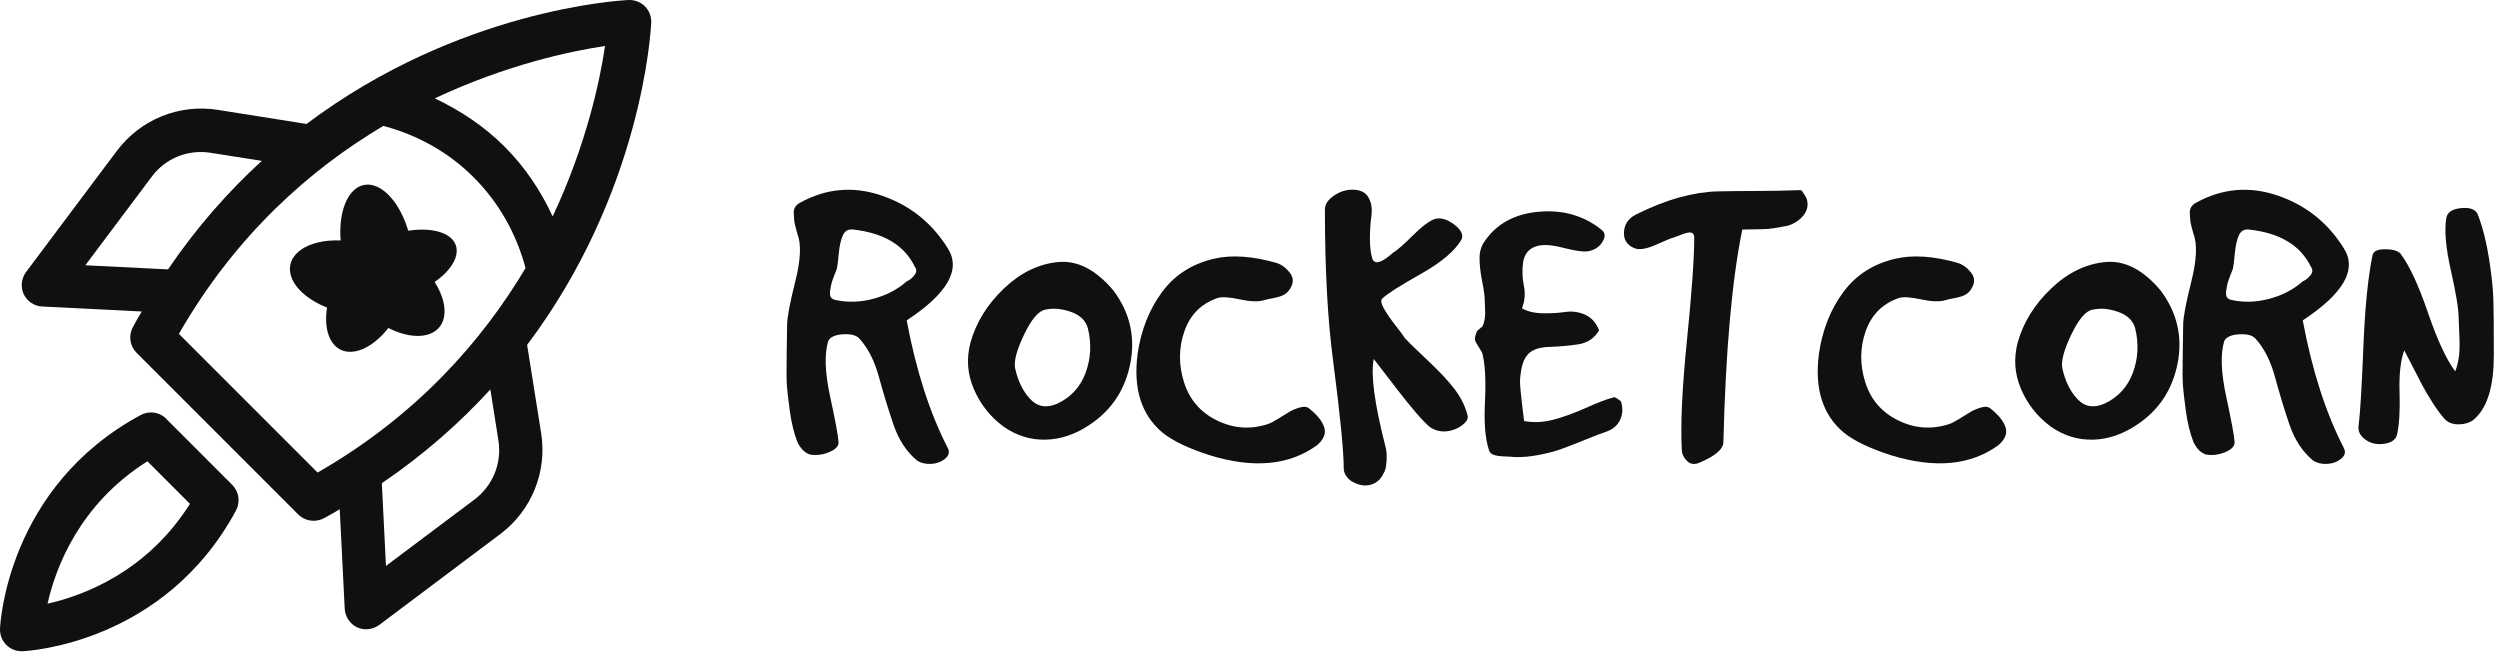
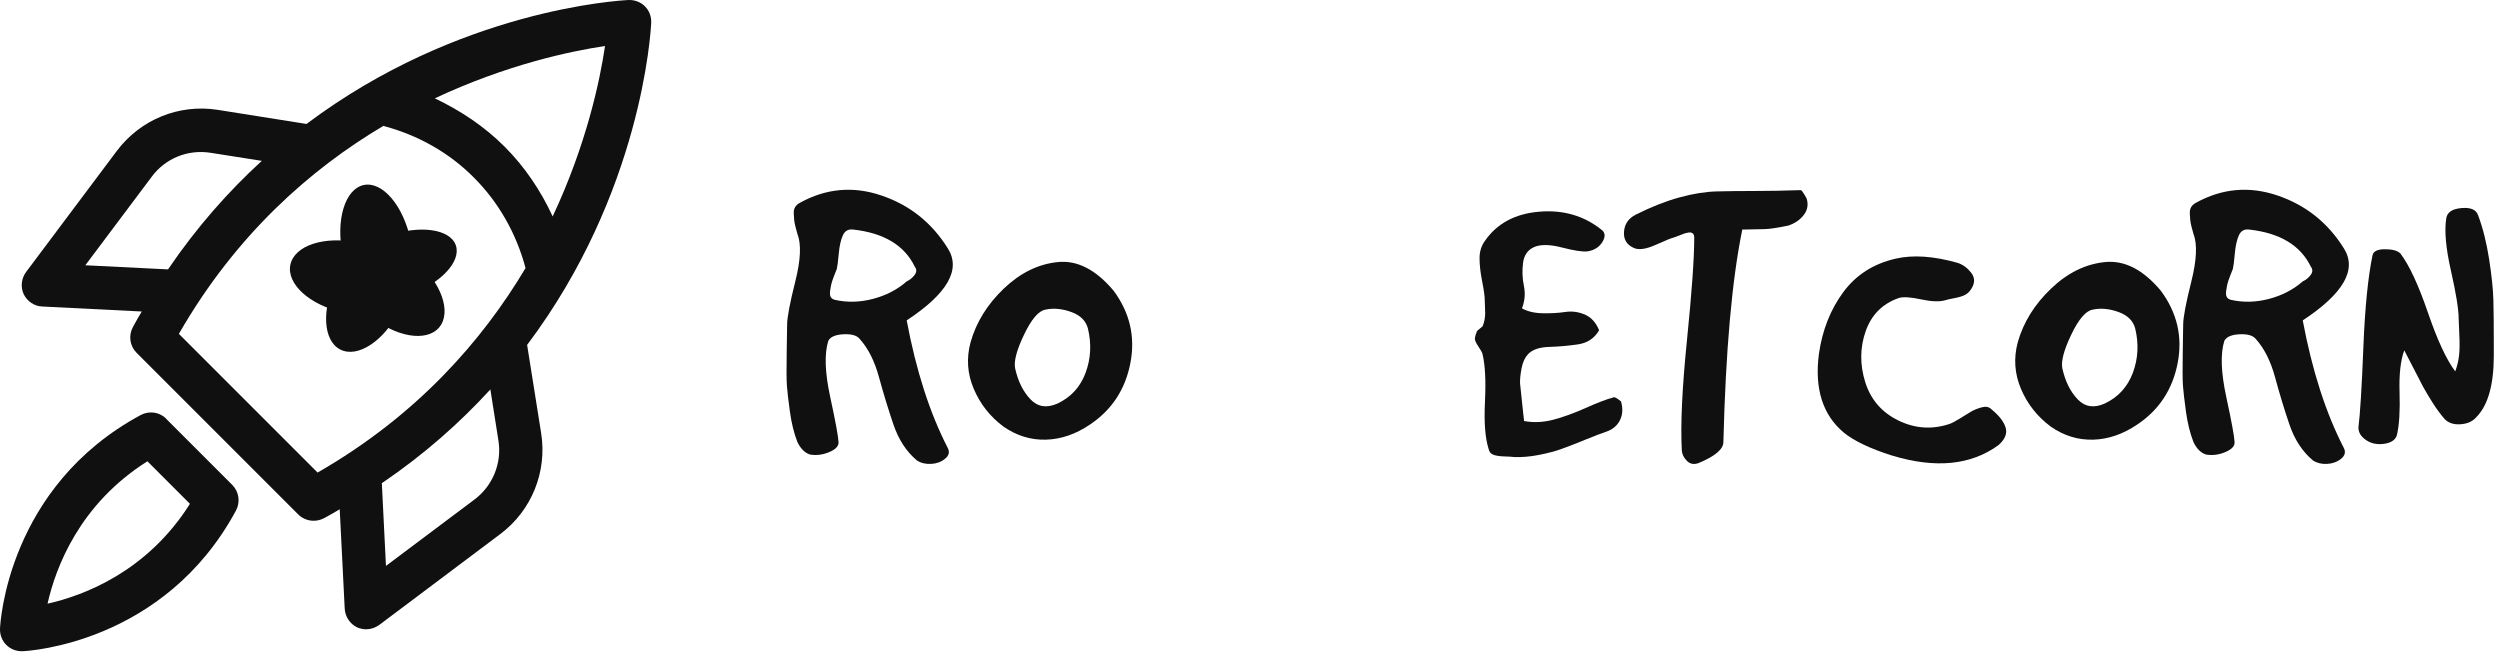
<svg xmlns="http://www.w3.org/2000/svg" width="216" height="57" viewBox="0 0 216 57" fill="none">
  <path d="M14.367 36.179C13.786 35.597 12.886 35.466 12.154 35.86C0.676 42.049 0.02 53.808 0.001 54.315C-0.017 54.84 0.17 55.346 0.545 55.721C0.902 56.077 1.37 56.265 1.877 56.265H1.952C2.439 56.246 14.198 55.59 20.388 44.112C20.782 43.38 20.65 42.48 20.069 41.899L14.349 36.179L14.367 36.179ZM4.108 52.158C4.802 49.063 6.847 43.568 12.736 39.855L16.411 43.531C12.698 49.419 7.203 51.464 4.108 52.158Z" fill="#111010" />
  <path d="M45.556 29.784C55.44 16.637 56.227 2.777 56.265 1.952C56.284 1.427 56.096 0.92 55.721 0.545C55.346 0.17 54.821 -0.017 54.315 0.001C53.508 0.039 39.63 0.826 26.483 10.71L18.812 9.491C15.474 8.966 12.154 10.316 10.11 13.017L2.252 23.501C1.839 24.064 1.764 24.795 2.046 25.414C2.346 26.033 2.965 26.464 3.659 26.483L12.248 26.914C11.985 27.364 11.723 27.796 11.479 28.265C11.085 28.996 11.216 29.896 11.798 30.478L25.77 44.45C26.126 44.806 26.614 44.994 27.101 44.994C27.401 44.994 27.72 44.919 28.002 44.769C28.471 44.525 28.902 44.262 29.352 44L29.783 52.589C29.821 53.283 30.233 53.902 30.852 54.202C31.115 54.314 31.377 54.371 31.64 54.371C32.034 54.371 32.428 54.239 32.765 53.996L43.231 46.137C45.931 44.112 47.282 40.773 46.757 37.435L45.538 29.765L45.556 29.784ZM52.271 3.996C51.839 6.922 50.676 12.473 47.751 18.7C46.719 16.468 45.35 14.423 43.587 12.661C41.843 10.917 39.78 9.548 37.567 8.497C43.794 5.572 49.345 4.409 52.271 3.977L52.271 3.996ZM7.372 22.919L13.111 15.267C14.293 13.673 16.243 12.885 18.213 13.204L22.62 13.898C19.769 16.505 17.012 19.599 14.518 23.275L7.372 22.919ZM27.421 40.811L15.455 28.845C20.388 20.256 26.858 14.591 33.122 10.878C36.086 11.665 38.786 13.166 40.943 15.341C43.1 17.498 44.619 20.199 45.407 23.162C41.674 29.426 36.029 35.896 27.439 40.829L27.421 40.811ZM40.999 43.155L33.347 48.894L32.991 41.748C36.667 39.254 39.761 36.497 42.368 33.647L43.062 38.054C43.381 40.004 42.575 41.973 40.999 43.155Z" fill="#111010" />
  <path d="M68.008 28.051C68.008 27.431 68.242 26.191 68.71 24.33C69.182 22.466 69.244 21.09 68.895 20.203C68.87 20.129 68.821 19.948 68.747 19.661C68.673 19.378 68.63 19.162 68.618 19.014C68.605 18.866 68.593 18.681 68.581 18.46C68.568 18.238 68.605 18.053 68.692 17.905C68.778 17.757 68.909 17.634 69.086 17.536C71.353 16.275 73.708 16.059 76.151 16.889C78.595 17.714 80.508 19.238 81.892 21.46C83.05 23.287 81.866 25.361 78.338 27.681C79.151 32.022 80.336 35.7 81.892 38.714C82.065 39.059 81.985 39.367 81.652 39.638C81.32 39.909 80.919 40.057 80.451 40.081C79.979 40.106 79.57 40.007 79.225 39.786C78.314 39.022 77.636 37.985 77.192 36.675C76.749 35.369 76.334 34.012 75.948 32.603C75.566 31.194 75.006 30.084 74.266 29.27C74.02 28.975 73.552 28.845 72.862 28.882C72.168 28.919 71.735 29.11 71.562 29.455C71.217 30.568 71.273 32.178 71.728 34.285C72.184 36.395 72.424 37.697 72.449 38.19C72.474 38.539 72.203 38.831 71.636 39.065C71.069 39.299 70.515 39.367 69.973 39.268C69.529 39.12 69.17 38.761 68.895 38.19C68.599 37.426 68.384 36.552 68.248 35.566C68.112 34.576 68.026 33.835 67.989 33.342C67.952 32.849 67.946 31.88 67.971 30.435C67.996 28.993 68.008 28.199 68.008 28.051ZM72.301 23.234C72.277 23.283 72.203 23.47 72.08 23.794C71.956 24.114 71.876 24.349 71.839 24.497C71.802 24.644 71.765 24.841 71.728 25.088C71.692 25.334 71.704 25.519 71.765 25.642C71.827 25.765 71.944 25.852 72.117 25.901C73.18 26.147 74.279 26.123 75.412 25.827C76.55 25.531 77.525 25.026 78.338 24.312C78.609 24.189 78.837 24.004 79.022 23.757C79.207 23.507 79.213 23.271 79.04 23.049C78.153 21.201 76.377 20.129 73.712 19.833C73.293 19.78 72.997 19.946 72.825 20.332C72.648 20.714 72.529 21.244 72.468 21.922C72.406 22.599 72.351 23.037 72.301 23.234Z" fill="#111010" />
  <path d="M83.858 29.566C84.35 27.837 85.305 26.295 86.722 24.94C88.143 23.581 89.699 22.815 91.391 22.643C93.079 22.47 94.689 23.298 96.221 25.125C97.625 27.026 98.106 29.113 97.662 31.384C97.219 33.655 96.058 35.418 94.182 36.675C92.95 37.513 91.679 37.95 90.369 37.987C89.063 38.024 87.841 37.648 86.703 36.86C85.545 35.997 84.689 34.911 84.135 33.601C83.576 32.295 83.484 30.95 83.858 29.566ZM87.707 31.827C87.954 32.936 88.391 33.823 89.02 34.488C89.648 35.158 90.432 35.283 91.373 34.864C92.531 34.318 93.338 33.435 93.794 32.215C94.249 30.991 94.317 29.714 93.997 28.384C93.824 27.718 93.344 27.242 92.555 26.955C91.767 26.671 91.026 26.603 90.332 26.751C89.74 26.85 89.124 27.566 88.484 28.901C87.843 30.236 87.584 31.211 87.707 31.827Z" fill="#111010" />
-   <path d="M98.29 30.564C98.59 28.519 99.288 26.749 100.385 25.254C101.481 23.76 102.993 22.79 104.919 22.347C106.426 22.002 108.216 22.125 110.29 22.716C110.734 22.864 111.116 23.144 111.436 23.554C111.756 23.961 111.781 24.398 111.51 24.866C111.362 25.137 111.177 25.334 110.955 25.458C110.734 25.581 110.426 25.679 110.031 25.753C109.633 25.827 109.36 25.889 109.212 25.938C108.719 26.086 108.017 26.061 107.105 25.864C106.19 25.667 105.547 25.63 105.177 25.753C103.773 26.246 102.824 27.203 102.331 28.624C101.835 30.041 101.822 31.503 102.294 33.01C102.763 34.517 103.711 35.622 105.14 36.324C106.574 37.026 108.042 37.131 109.545 36.638C109.771 36.564 110.068 36.41 110.438 36.176C110.808 35.942 111.128 35.745 111.399 35.585C111.67 35.425 111.984 35.295 112.341 35.197C112.699 35.098 112.976 35.147 113.173 35.344C113.842 35.887 114.257 36.416 114.417 36.934C114.578 37.451 114.374 37.958 113.808 38.455C111.413 40.205 108.327 40.5 104.549 39.342C102.697 38.751 101.327 38.096 100.44 37.377C98.613 35.85 97.896 33.579 98.29 30.564Z" fill="#111010" />
-   <path d="M115.175 31.125C114.707 27.618 114.473 23.273 114.473 18.09C114.473 17.671 114.713 17.29 115.193 16.945C115.674 16.6 116.185 16.415 116.727 16.39C117.446 16.366 117.941 16.575 118.212 17.018C118.483 17.462 118.575 18.004 118.489 18.645C118.403 19.285 118.36 19.953 118.36 20.647C118.36 21.337 118.434 21.916 118.581 22.384C118.803 22.877 119.382 22.704 120.318 21.866C120.717 21.62 121.292 21.121 122.043 20.369C122.795 19.614 123.417 19.137 123.91 18.94C124.407 18.768 124.969 18.91 125.598 19.365C126.226 19.825 126.454 20.265 126.281 20.684C125.715 21.669 124.542 22.663 122.764 23.665C120.986 24.663 119.875 25.371 119.431 25.79C119.284 25.938 119.327 26.221 119.561 26.64C119.795 27.063 120.134 27.558 120.577 28.125C121.025 28.692 121.298 29.061 121.396 29.234C121.643 29.505 122.284 30.129 123.318 31.106C124.357 32.08 125.148 32.924 125.69 33.638C126.232 34.357 126.602 35.11 126.799 35.899C126.873 36.17 126.713 36.453 126.318 36.749C125.924 37.045 125.474 37.217 124.969 37.266C124.46 37.316 123.984 37.193 123.54 36.897C122.949 36.404 122.01 35.324 120.725 33.657C119.444 31.993 118.766 31.113 118.692 31.014C118.421 32.369 118.754 34.874 119.69 38.529C119.789 38.849 119.826 39.268 119.801 39.786C119.776 40.303 119.69 40.673 119.542 40.895C119.296 41.412 118.932 41.739 118.452 41.874C117.972 42.014 117.471 41.946 116.949 41.671C116.752 41.597 116.561 41.443 116.376 41.209C116.191 40.975 116.099 40.734 116.099 40.488C116.099 38.981 115.791 35.86 115.175 31.125Z" fill="#111010" />
-   <path d="M128.283 25.975C128.283 25.605 128.207 25.045 128.055 24.293C127.907 23.538 127.833 22.877 127.833 22.31C127.833 21.743 127.983 21.25 128.283 20.831C129.318 19.324 130.872 18.478 132.946 18.294C135.02 18.109 136.821 18.622 138.349 19.834C138.694 20.08 138.731 20.431 138.459 20.887C138.188 21.343 137.757 21.62 137.166 21.718C136.747 21.768 136.012 21.657 134.961 21.386C133.913 21.115 133.106 21.102 132.54 21.349C131.994 21.595 131.677 22.051 131.591 22.716C131.505 23.386 131.529 24.047 131.665 24.7C131.801 25.353 131.745 26 131.499 26.64C131.971 26.911 132.571 27.053 133.297 27.065C134.024 27.078 134.671 27.041 135.238 26.954C135.809 26.868 136.371 26.942 136.926 27.176C137.48 27.415 137.893 27.866 138.164 28.532C137.77 29.221 137.166 29.628 136.353 29.751C135.536 29.874 134.702 29.948 133.852 29.973C133.002 29.998 132.392 30.207 132.022 30.601C131.747 30.901 131.56 31.31 131.462 31.827C131.363 32.344 131.32 32.776 131.332 33.121C131.345 33.466 131.4 34.047 131.499 34.864C131.597 35.677 131.659 36.182 131.683 36.379C132.501 36.527 133.334 36.49 134.184 36.269C135.035 36.047 135.973 35.708 137 35.252C138.022 34.792 138.819 34.488 139.39 34.34C139.464 34.267 139.685 34.379 140.055 34.679C140.227 35.27 140.203 35.8 139.981 36.269C139.759 36.737 139.388 37.069 138.866 37.266C138.423 37.414 137.776 37.661 136.926 38.006C136.076 38.355 135.39 38.622 134.868 38.806C134.351 38.991 133.716 39.157 132.965 39.305C132.209 39.453 131.499 39.515 130.833 39.49C130.661 39.465 130.371 39.447 129.965 39.435C129.558 39.422 129.244 39.373 129.022 39.287C128.801 39.201 128.665 39.034 128.616 38.788C128.316 37.847 128.211 36.484 128.302 34.698C128.388 32.907 128.318 31.542 128.092 30.601C128.068 30.478 127.963 30.281 127.778 30.01C127.593 29.739 127.482 29.529 127.445 29.382C127.408 29.234 127.452 29.012 127.575 28.716C127.575 28.667 127.606 28.612 127.667 28.55C127.729 28.488 127.803 28.427 127.889 28.365C127.975 28.304 128.043 28.248 128.092 28.199C128.17 28.026 128.228 27.835 128.265 27.626C128.302 27.416 128.32 27.236 128.32 27.084C128.32 26.936 128.314 26.739 128.302 26.492C128.289 26.246 128.283 26.074 128.283 25.975Z" fill="#111010" />
+   <path d="M128.283 25.975C128.283 25.605 128.207 25.045 128.055 24.293C127.907 23.538 127.833 22.877 127.833 22.31C127.833 21.743 127.983 21.25 128.283 20.831C129.318 19.324 130.872 18.478 132.946 18.294C135.02 18.109 136.821 18.622 138.349 19.834C138.694 20.08 138.731 20.431 138.459 20.887C138.188 21.343 137.757 21.62 137.166 21.718C136.747 21.768 136.012 21.657 134.961 21.386C133.913 21.115 133.106 21.102 132.54 21.349C131.994 21.595 131.677 22.051 131.591 22.716C131.505 23.386 131.529 24.047 131.665 24.7C131.801 25.353 131.745 26 131.499 26.64C131.971 26.911 132.571 27.053 133.297 27.065C134.024 27.078 134.671 27.041 135.238 26.954C135.809 26.868 136.371 26.942 136.926 27.176C137.48 27.415 137.893 27.866 138.164 28.532C137.77 29.221 137.166 29.628 136.353 29.751C135.536 29.874 134.702 29.948 133.852 29.973C133.002 29.998 132.392 30.207 132.022 30.601C131.747 30.901 131.56 31.31 131.462 31.827C131.363 32.344 131.32 32.776 131.332 33.121C131.597 35.677 131.659 36.182 131.683 36.379C132.501 36.527 133.334 36.49 134.184 36.269C135.035 36.047 135.973 35.708 137 35.252C138.022 34.792 138.819 34.488 139.39 34.34C139.464 34.267 139.685 34.379 140.055 34.679C140.227 35.27 140.203 35.8 139.981 36.269C139.759 36.737 139.388 37.069 138.866 37.266C138.423 37.414 137.776 37.661 136.926 38.006C136.076 38.355 135.39 38.622 134.868 38.806C134.351 38.991 133.716 39.157 132.965 39.305C132.209 39.453 131.499 39.515 130.833 39.49C130.661 39.465 130.371 39.447 129.965 39.435C129.558 39.422 129.244 39.373 129.022 39.287C128.801 39.201 128.665 39.034 128.616 38.788C128.316 37.847 128.211 36.484 128.302 34.698C128.388 32.907 128.318 31.542 128.092 30.601C128.068 30.478 127.963 30.281 127.778 30.01C127.593 29.739 127.482 29.529 127.445 29.382C127.408 29.234 127.452 29.012 127.575 28.716C127.575 28.667 127.606 28.612 127.667 28.55C127.729 28.488 127.803 28.427 127.889 28.365C127.975 28.304 128.043 28.248 128.092 28.199C128.17 28.026 128.228 27.835 128.265 27.626C128.302 27.416 128.32 27.236 128.32 27.084C128.32 26.936 128.314 26.739 128.302 26.492C128.289 26.246 128.283 26.074 128.283 25.975Z" fill="#111010" />
  <path d="M146.757 40.008C146.359 40.155 146.024 40.094 145.753 39.823C145.482 39.552 145.334 39.256 145.31 38.936C145.187 36.714 145.334 33.535 145.753 29.4C146.172 25.265 146.382 22.31 146.382 20.536C146.382 20.363 146.339 20.24 146.252 20.166C146.166 20.092 146.043 20.068 145.883 20.092C145.723 20.117 145.581 20.154 145.458 20.203C145.334 20.253 145.174 20.314 144.977 20.388C144.78 20.462 144.645 20.511 144.571 20.536C144.423 20.561 143.924 20.764 143.074 21.146C142.22 21.528 141.583 21.62 141.164 21.423C140.548 21.152 140.265 20.684 140.314 20.018C140.363 19.349 140.708 18.854 141.349 18.534C142.684 17.869 143.936 17.376 145.107 17.055C146.281 16.735 147.355 16.563 148.328 16.538C149.302 16.513 150.4 16.501 151.624 16.501C152.844 16.501 154.158 16.476 155.566 16.427C155.616 16.427 155.671 16.47 155.733 16.556C155.794 16.643 155.862 16.747 155.936 16.871C156.01 16.994 156.059 17.08 156.084 17.129C156.256 17.647 156.182 18.121 155.862 18.552C155.542 18.983 155.086 19.298 154.494 19.495C153.505 19.696 152.813 19.797 152.418 19.797C152.024 19.797 151.396 19.809 150.534 19.834C149.642 24.174 149.098 30.293 148.901 38.19C148.901 38.81 148.187 39.416 146.757 40.008Z" fill="#111010" />
  <path d="M157.156 30.564C157.451 28.519 158.15 26.749 159.25 25.254C160.347 23.76 161.858 22.79 163.784 22.347C165.291 22.002 167.082 22.125 169.155 22.716C169.599 22.864 169.981 23.144 170.301 23.554C170.621 23.961 170.646 24.398 170.375 24.866C170.227 25.137 170.042 25.334 169.821 25.458C169.599 25.581 169.289 25.679 168.891 25.753C168.496 25.827 168.225 25.889 168.077 25.938C167.585 26.086 166.882 26.061 165.971 25.864C165.055 25.667 164.412 25.63 164.043 25.753C162.638 26.246 161.687 27.203 161.191 28.624C160.698 30.041 160.685 31.503 161.154 33.01C161.626 34.517 162.577 35.622 164.006 36.324C165.439 37.026 166.907 37.131 168.41 36.638C168.632 36.564 168.93 36.41 169.303 36.176C169.673 35.942 169.993 35.745 170.264 35.585C170.535 35.425 170.849 35.295 171.207 35.197C171.564 35.098 171.841 35.147 172.038 35.344C172.708 35.887 173.122 36.416 173.283 36.934C173.443 37.451 173.239 37.958 172.673 38.455C170.279 40.205 167.192 40.5 163.414 39.342C161.562 38.751 160.193 38.096 159.306 37.377C157.478 35.85 156.761 33.579 157.156 30.564Z" fill="#111010" />
  <path d="M174.336 29.566C174.829 27.837 175.786 26.295 177.207 24.94C178.623 23.581 180.178 22.815 181.87 22.643C183.562 22.47 185.171 23.298 186.699 25.125C188.108 27.026 188.59 29.113 188.147 31.384C187.703 33.655 186.543 35.418 184.666 36.675C183.43 37.513 182.159 37.95 180.853 37.987C179.543 38.024 178.322 37.648 177.188 36.86C176.026 35.997 175.168 34.911 174.613 33.601C174.059 32.295 173.966 30.95 174.336 29.566ZM178.186 31.827C178.432 32.936 178.87 33.823 179.498 34.488C180.131 35.158 180.915 35.283 181.851 34.864C183.009 34.318 183.818 33.435 184.278 32.215C184.734 30.991 184.802 29.714 184.482 28.384C184.309 27.718 183.827 27.242 183.034 26.955C182.245 26.671 181.506 26.603 180.816 26.751C180.221 26.85 179.603 27.566 178.962 28.901C178.322 30.236 178.063 31.211 178.186 31.827Z" fill="#111010" />
  <path d="M188.627 28.051C188.627 27.431 188.861 26.191 189.329 24.33C189.797 22.466 189.859 21.09 189.514 20.203C189.489 20.129 189.44 19.949 189.366 19.661C189.292 19.378 189.249 19.162 189.237 19.014C189.224 18.866 189.212 18.682 189.2 18.46C189.188 18.238 189.224 18.053 189.311 17.905C189.397 17.758 189.526 17.634 189.699 17.536C191.97 16.275 194.327 16.06 196.77 16.889C199.214 17.715 201.128 19.238 202.512 21.46C203.67 23.287 202.485 25.361 198.957 27.681C199.77 32.022 200.955 35.7 202.512 38.714C202.684 39.059 202.604 39.367 202.271 39.638C201.935 39.909 201.532 40.057 201.064 40.081C200.596 40.106 200.189 40.008 199.844 39.786C198.929 39.022 198.249 37.985 197.805 36.675C197.362 35.369 196.949 34.012 196.567 32.603C196.185 31.195 195.625 30.084 194.886 29.271C194.635 28.975 194.165 28.846 193.475 28.883C192.785 28.92 192.354 29.111 192.181 29.456C191.836 30.568 191.892 32.178 192.348 34.285C192.803 36.396 193.044 37.698 193.068 38.19C193.093 38.539 192.822 38.831 192.255 39.065C191.688 39.299 191.132 39.367 190.586 39.268C190.142 39.12 189.785 38.761 189.514 38.19C189.218 37.426 189.003 36.552 188.867 35.566C188.732 34.577 188.645 33.835 188.608 33.343C188.571 32.85 188.565 31.881 188.59 30.435C188.615 28.994 188.627 28.199 188.627 28.051ZM192.92 23.234C192.896 23.283 192.822 23.47 192.699 23.794C192.576 24.115 192.495 24.349 192.458 24.497C192.421 24.645 192.385 24.842 192.348 25.088C192.311 25.334 192.323 25.519 192.385 25.642C192.446 25.766 192.563 25.852 192.736 25.901C193.795 26.148 194.894 26.123 196.031 25.827C197.165 25.532 198.14 25.026 198.957 24.312C199.228 24.189 199.456 24.004 199.641 23.758C199.826 23.507 199.832 23.271 199.66 23.049C198.768 21.201 196.99 20.129 194.325 19.834C193.906 19.78 193.61 19.947 193.438 20.333C193.265 20.715 193.148 21.244 193.087 21.922C193.025 22.599 192.97 23.037 192.92 23.234Z" fill="#111010" />
  <path d="M204.063 37.71C203.866 37.488 203.768 37.229 203.768 36.934C203.915 35.776 204.057 33.48 204.193 30.047C204.328 26.618 204.593 23.953 204.987 22.051C205.061 21.706 205.421 21.534 206.065 21.534C206.706 21.534 207.149 21.657 207.396 21.903C208.16 22.914 208.95 24.61 209.767 26.991C210.581 29.373 211.369 31.072 212.133 32.086C212.305 31.618 212.416 31.154 212.465 30.694C212.515 30.238 212.521 29.64 212.484 28.901C212.447 28.162 212.429 27.706 212.429 27.534C212.429 26.741 212.207 25.363 211.763 23.4C211.32 21.441 211.184 19.93 211.357 18.866C211.431 18.349 211.862 18.053 212.65 17.979C213.443 17.905 213.925 18.103 214.098 18.571C214.517 19.684 214.837 20.955 215.059 22.384C215.281 23.817 215.404 24.996 215.428 25.92C215.453 26.848 215.465 28.174 215.465 29.899C215.465 30.269 215.465 30.54 215.465 30.712C215.465 33.254 214.96 35.032 213.95 36.047C213.63 36.416 213.172 36.62 212.576 36.657C211.985 36.694 211.529 36.539 211.209 36.194C210.864 35.8 210.519 35.332 210.174 34.79C209.829 34.244 209.55 33.774 209.336 33.379C209.127 32.985 208.843 32.437 208.486 31.735C208.129 31.028 207.876 30.54 207.728 30.269C207.408 31.135 207.273 32.351 207.322 33.915C207.371 35.484 207.297 36.7 207.1 37.562C206.977 38.03 206.556 38.297 205.837 38.363C205.123 38.425 204.531 38.207 204.063 37.71Z" fill="#111010" />
  <ellipse cx="32.54" cy="21.372" rx="3" ry="5.5" transform="rotate(-11.572 32.54 21.372)" fill="#111010" />
  <ellipse cx="34.389" cy="22.945" rx="2.715" ry="5.293" transform="rotate(70.579 34.389 22.945)" fill="#111010" />
  <ellipse cx="33.905" cy="24.867" rx="3.096" ry="5.293" transform="rotate(130.303 33.905 24.867)" fill="#111010" />
  <ellipse cx="31.783" cy="25.473" rx="3.043" ry="5.293" transform="rotate(-153.385 31.783 25.473)" fill="#111010" />
  <ellipse cx="30.265" cy="23.973" rx="3.074" ry="5.293" transform="rotate(-77.898 30.265 23.973)" fill="#111010" />
</svg>